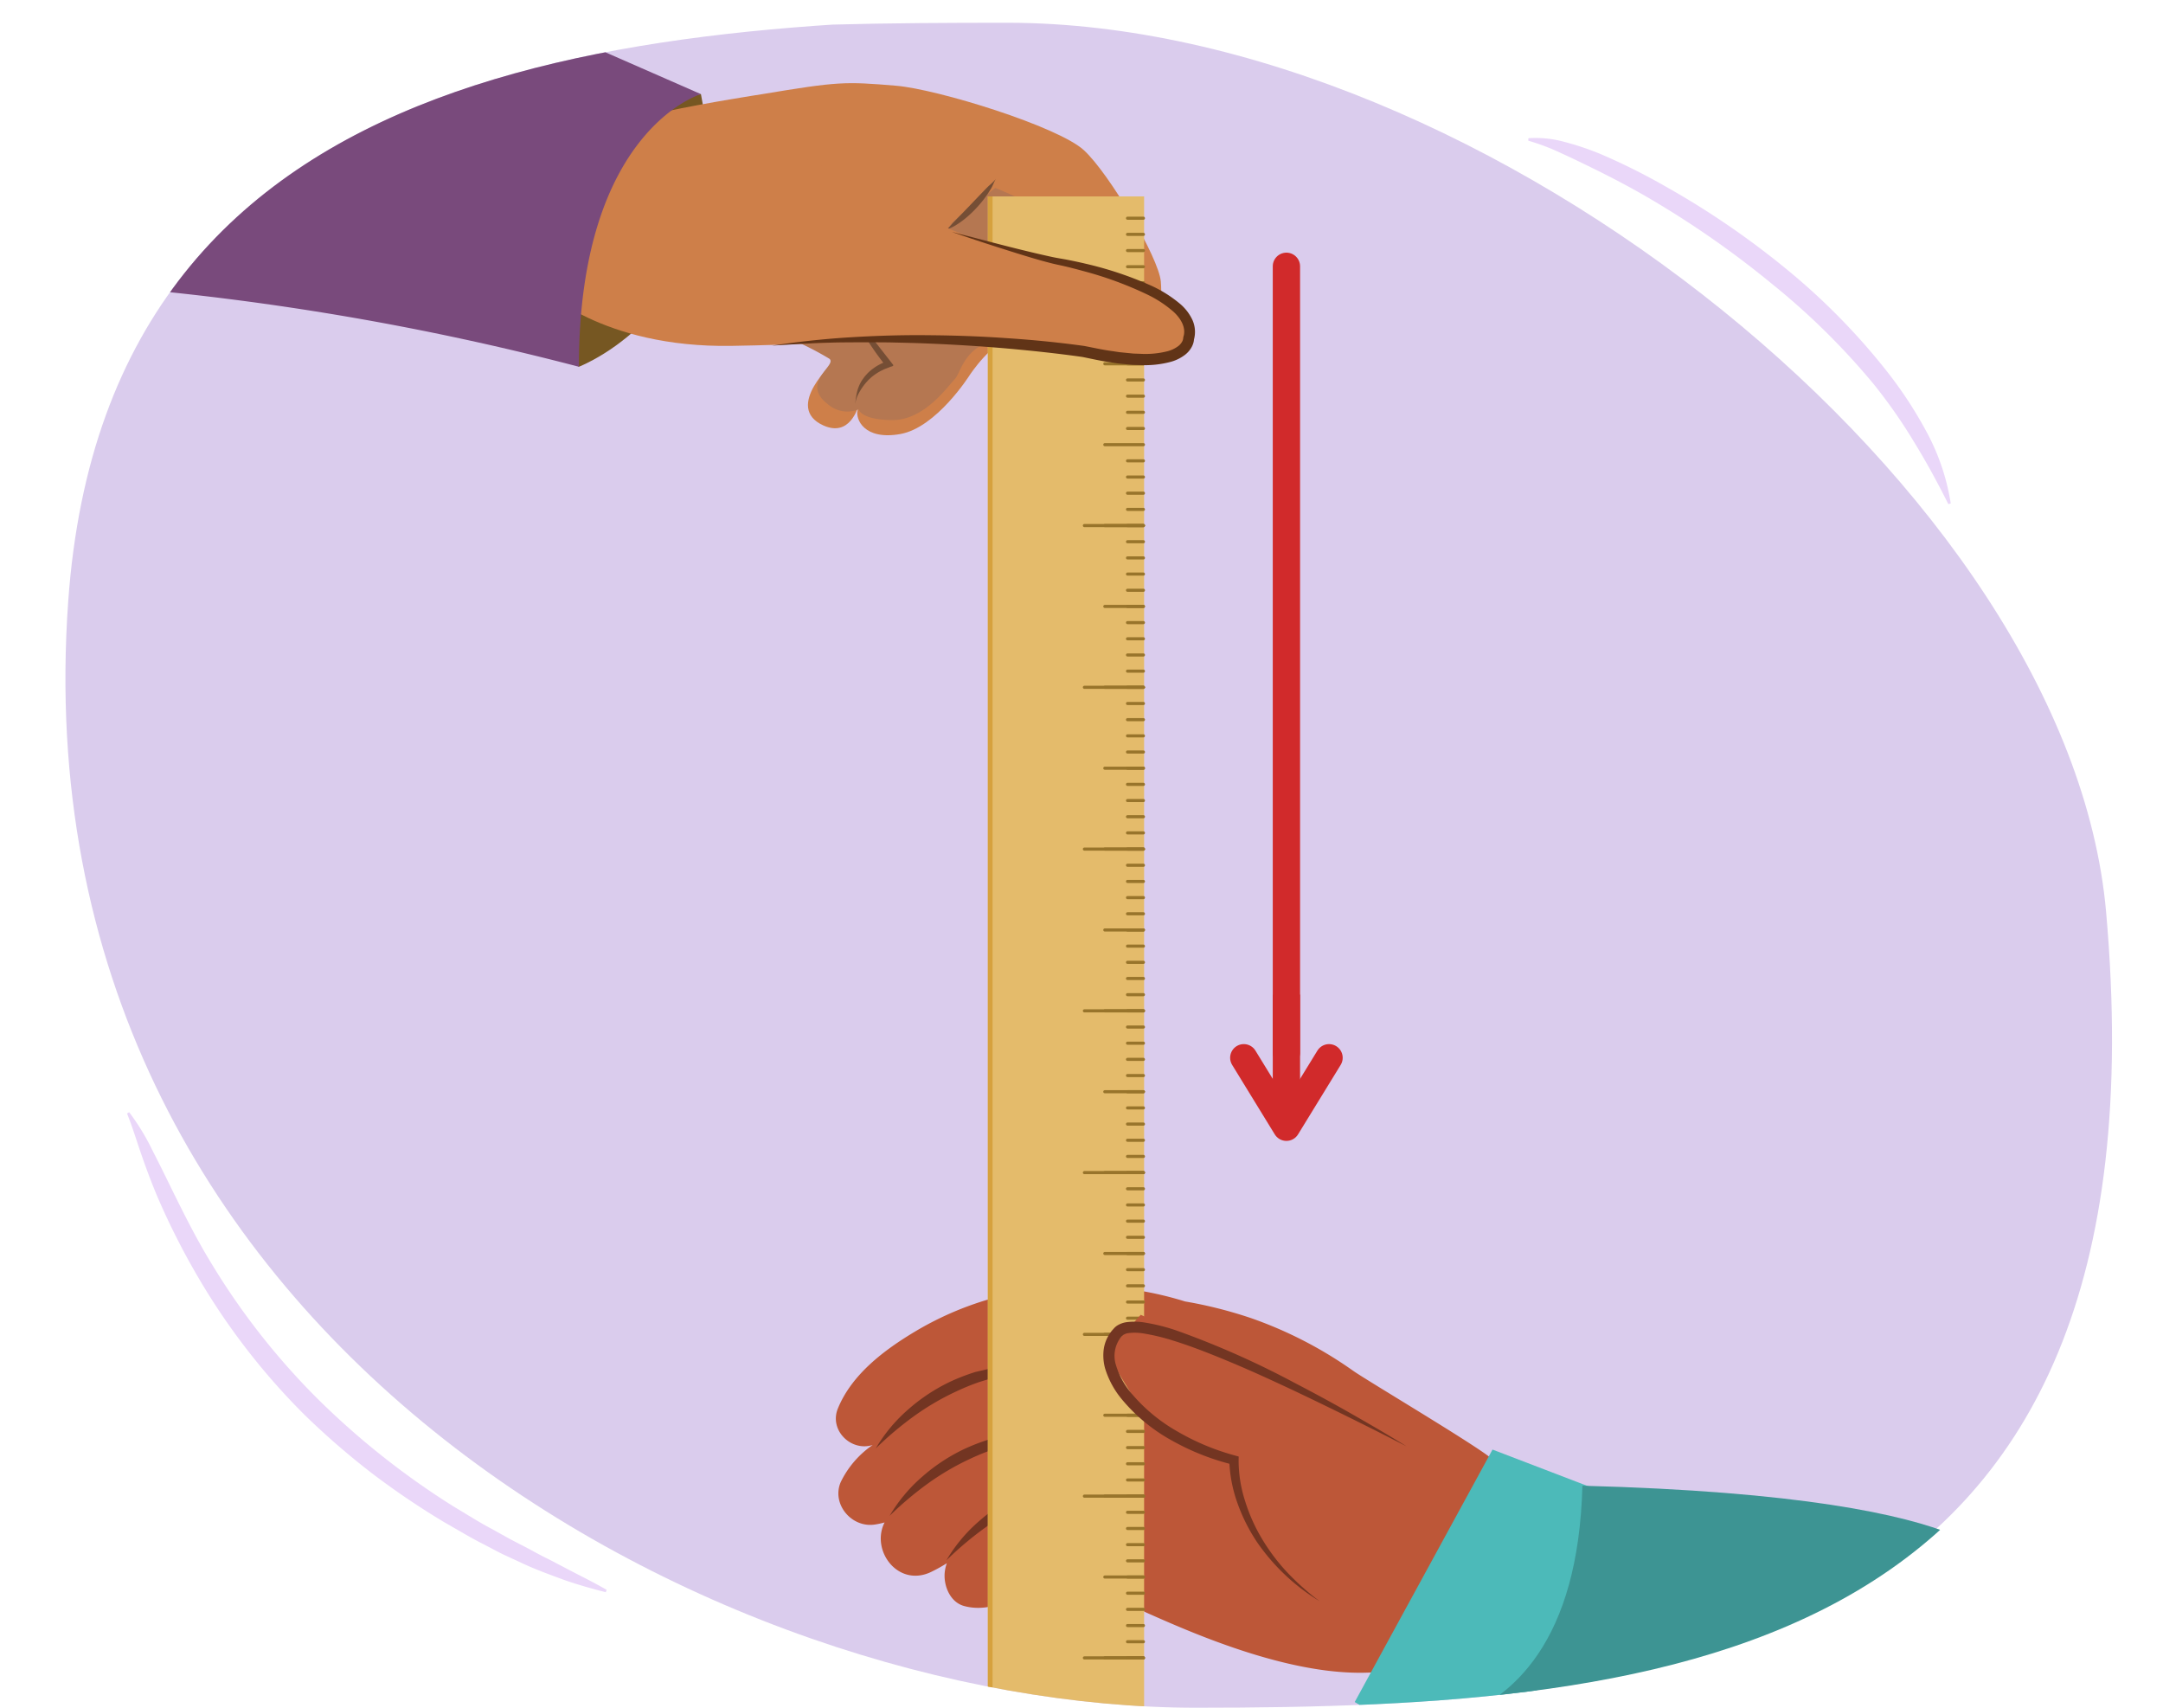
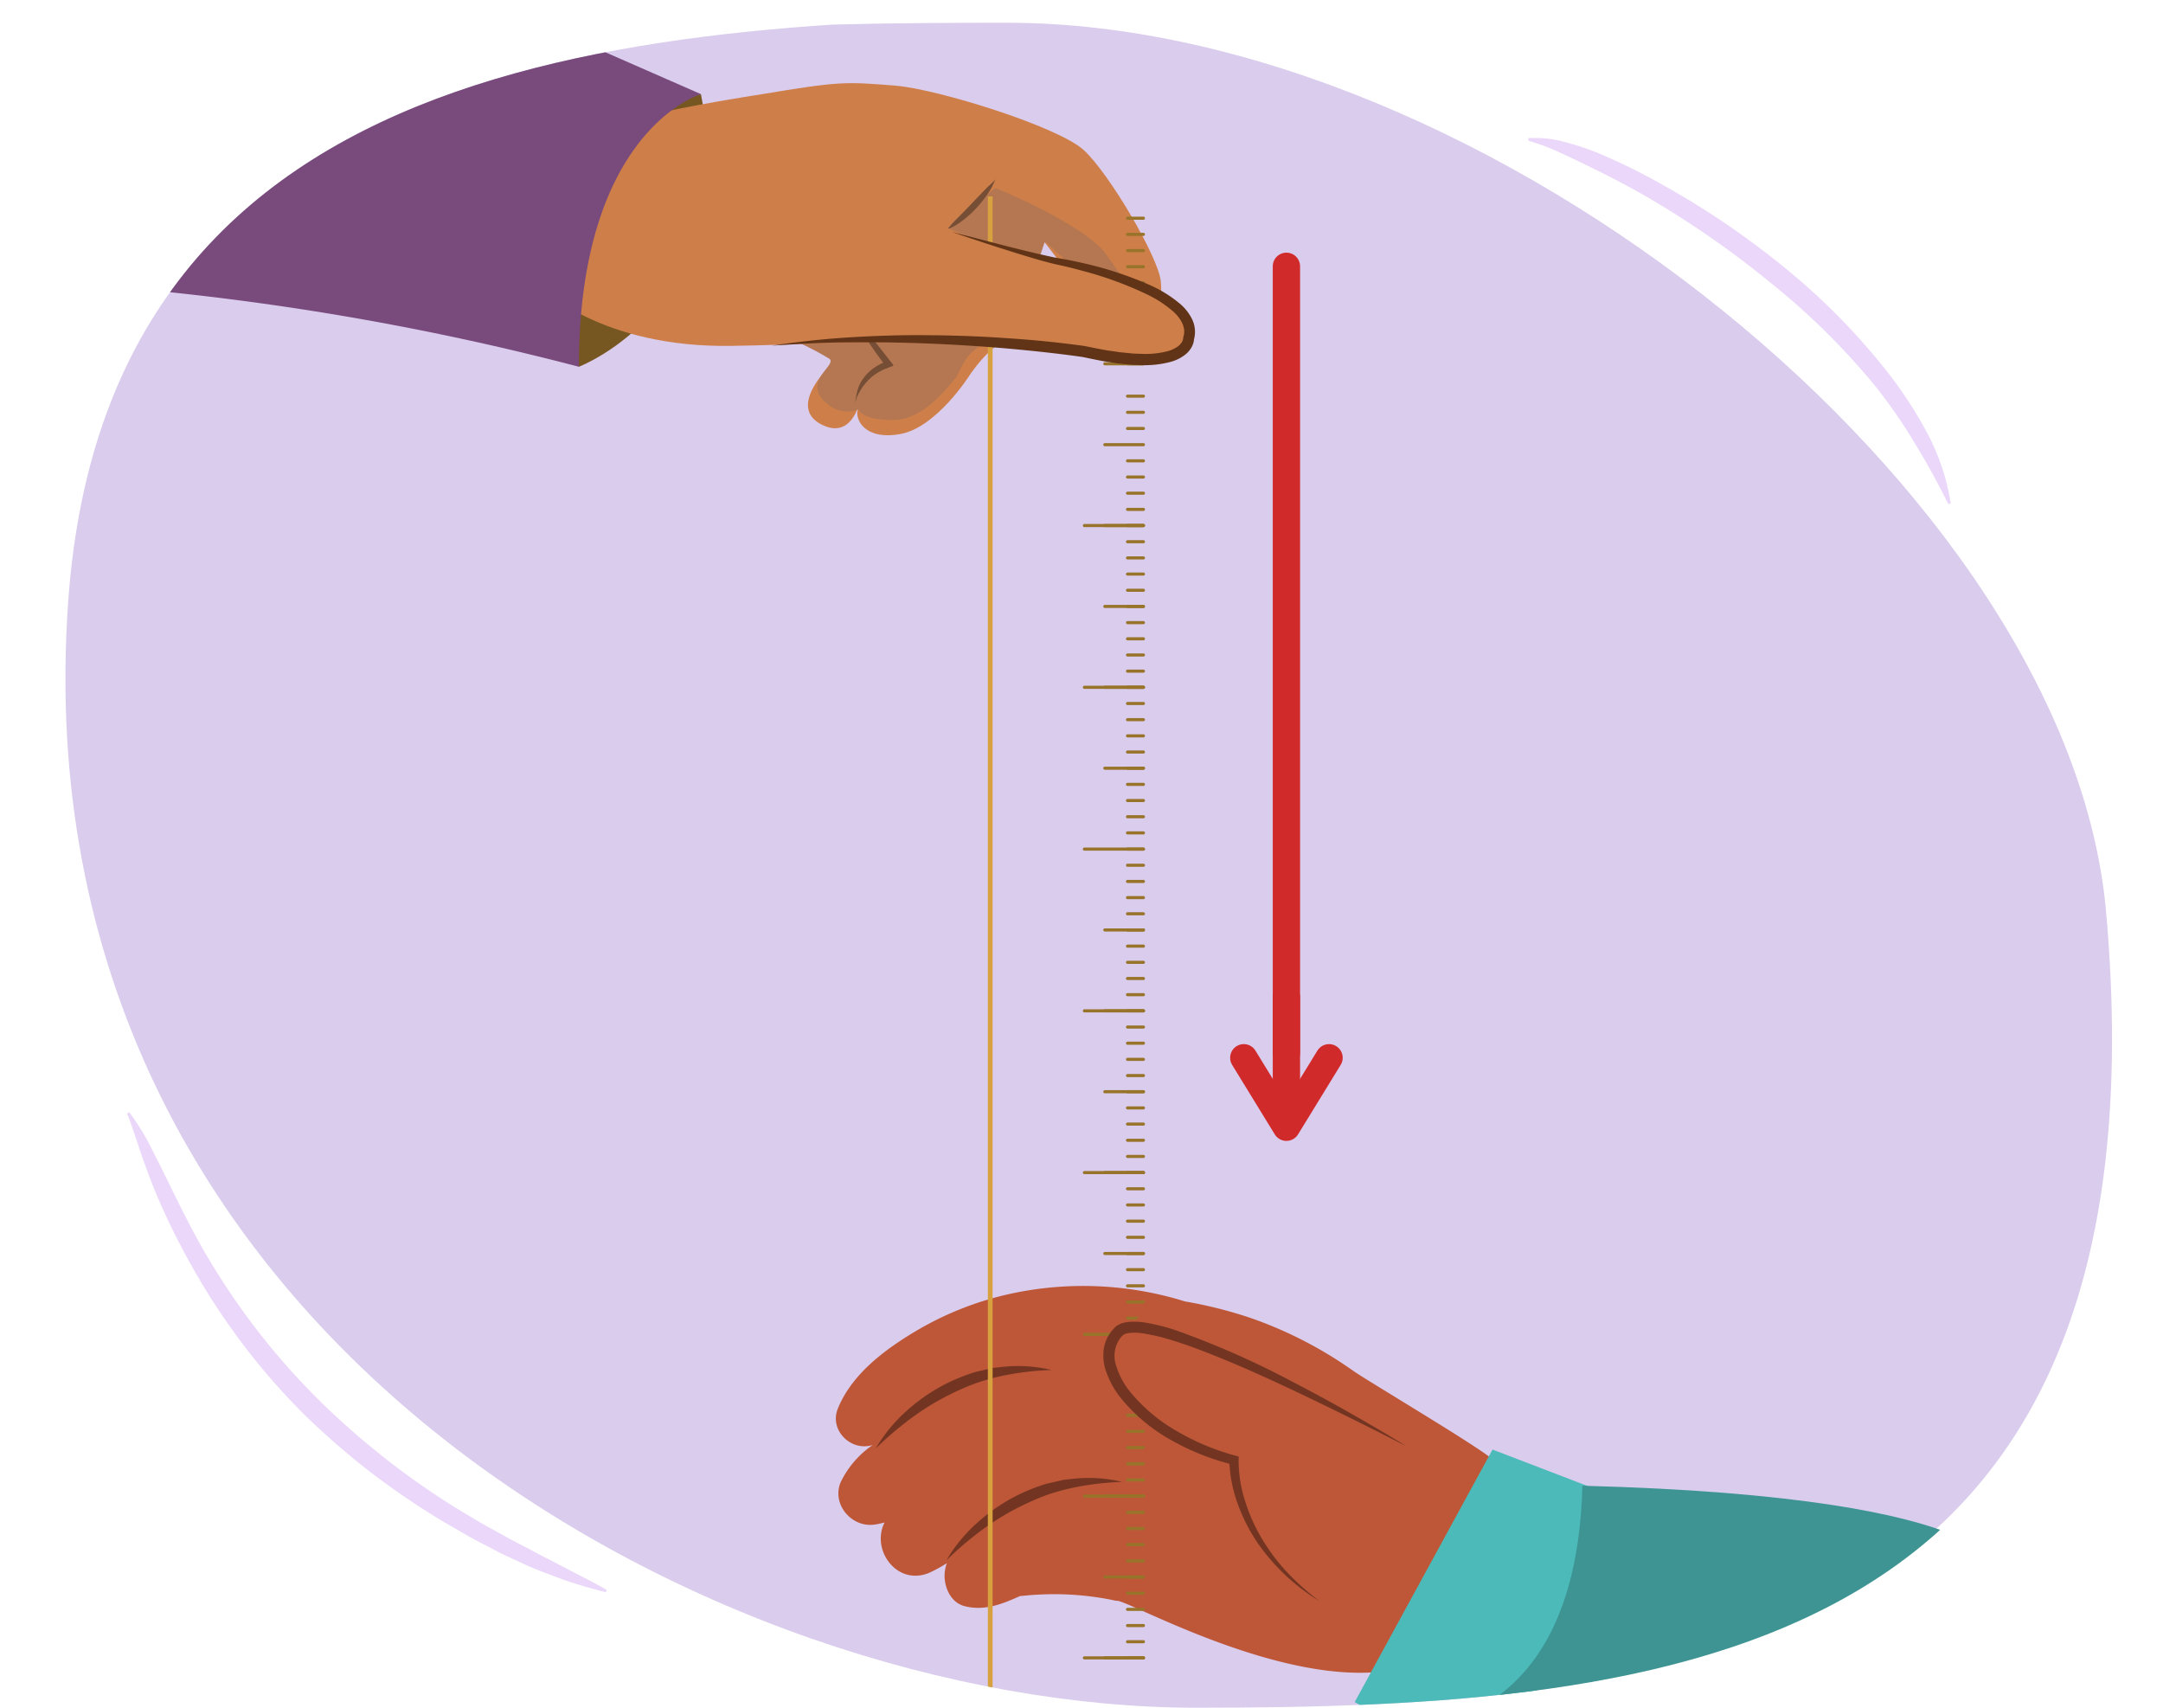
<svg xmlns="http://www.w3.org/2000/svg" width="380" height="300" viewBox="0 0 380 300">
  <defs>
    <clipPath id="a">
      <path d="M11.979,105.705C2.8,235.07,126.234,300,210.108,300s172.564-8.317,160.871-139.933C364.429,86.349,282.875,3,199,3S18.979,7.047,11.979,105.705Z" fill="none" />
    </clipPath>
  </defs>
  <g clip-path="url(#a)">
    <path d="M11,105.793c-9.179,129.365,114.255,194.3,198.129,194.3S381.694,291.772,370,160.156C363.45,86.437,260.875,4,177,4S18,7.135,11,105.793Z" fill="#dacced" />
    <path d="M237.772,240.844a72.21,72.21,0,0,0-17.9-9.258,76.35,76.35,0,0,0-11.684-2.958,60.239,60.239,0,0,0-28.553-1.769,56.021,56.021,0,0,0-18.814,7.019c-5.483,3.273-11.178,7.558-13.624,13.564-1.551,3.794,2.3,7.615,6.124,6.4a16.738,16.738,0,0,0-5.615,6.507c-1.655,3.817,1.847,8.076,5.965,7.473a14.36,14.36,0,0,0,1.734-.37c-2.478,4.9,2.312,11.4,8.078,8.74a27.556,27.556,0,0,0,2.861-1.58,6.592,6.592,0,0,0-.394,1.893c-.112,2.179.985,4.917,3.369,5.611,3.527.972,6.735-.314,9.884-1.736,1.073-.084,2.132-.211,3.21-.249a51.654,51.654,0,0,1,10.572.51c1.063.162,2.121.359,3.151.589,1.634-1.191,73.862,42.01,66-24.906C259.886,254.226,240.3,242.614,237.772,240.844Z" fill="#bd5738" />
    <polygon points="284 263 262.208 254.649 238 299 263.056 313.827 284 263" fill="#4cbab9" />
    <path d="M153.863,254.442a27.455,27.455,0,0,1,5.72-6.864,31.736,31.736,0,0,1,7.55-4.945,36.414,36.414,0,0,1,4.243-1.621l2.216-.509c.371-.074.733-.188,1.11-.228l1.129-.118a25.246,25.246,0,0,1,8.929.517,49.8,49.8,0,0,0-8.673,1.023,41.4,41.4,0,0,0-4.145,1.122,39.742,39.742,0,0,0-3.965,1.626,45.159,45.159,0,0,0-7.423,4.348A59.328,59.328,0,0,0,153.863,254.442Z" fill="#733522" />
-     <path d="M156.294,266.284a27.468,27.468,0,0,1,5.72-6.863,31.736,31.736,0,0,1,7.55-4.945,36.173,36.173,0,0,1,4.243-1.622l2.216-.508c.371-.074.733-.188,1.11-.228l1.129-.118a25.223,25.223,0,0,1,8.929.516,49.986,49.986,0,0,0-8.673,1.023,41.6,41.6,0,0,0-4.145,1.122,40.224,40.224,0,0,0-3.965,1.626,45.23,45.23,0,0,0-7.423,4.348A59.328,59.328,0,0,0,156.294,266.284Z" fill="#733522" />
    <path d="M166.27,274.1a27.455,27.455,0,0,1,5.72-6.864,31.736,31.736,0,0,1,7.55-4.945,36.346,36.346,0,0,1,4.243-1.621l2.216-.509c.371-.074.733-.188,1.11-.228l1.129-.118a25.269,25.269,0,0,1,8.929.516,49.889,49.889,0,0,0-8.673,1.024,41.063,41.063,0,0,0-4.145,1.122,39.742,39.742,0,0,0-3.965,1.626,45.225,45.225,0,0,0-7.423,4.347A59.233,59.233,0,0,0,166.27,274.1Z" fill="#733522" />
    <path d="M123.142,16.537,97.78,21.061l-8,33.156L101.7,64.429S130.331,53.522,123.142,16.537Z" fill="#765722" />
    <path d="M107.909,24.437c-11.254-2.251,25.779-7.86,25.885-7.878,13.506-2.251,14.631-2.251,23.615-1.5,7.349.612,28.515,7.176,33.017,11.331s13.132,18.886,13.507,23.041-.75,7.554-3.376,8.31-9.756-4.155-10.881-6.422-7.5-10.953-8.63-11.331c-.208-.07-.608-.23-1.122-.445,1.613,6.968,4.885,11.428,5.374,16.347.75,7.555-4.108,3.768-7.485,3.768s-7.485,6.279-7.485,6.279-5.79,9.179-12.169,10.312-7.879-2.644-7.5-4.155l.334-1.342c-.272,1.031-1.758,6.049-6.337,3.986-7.1-3.2,1.974-11.312,1.974-11.312l-6.238-3.768c-1.876-1.133-33.256-1.54-39.259-7.2-3.326-3.139-4.924-11.143-5.688-17.66C110.054,25.689,98.346,28.582,107.909,24.437Z" fill="#ce7f49" />
    <path d="M139.141,59.656a176.174,176.174,0,0,1,27.387-.248c12.757,1.133,17.708,1.164,17.708,1.164s-2.915-2.049-8.918-.916-6.466,5.826-7.591,6.959-5.253,7.177-10.881,7.177-6-1.889-6-1.889a5.213,5.213,0,0,1-5.465-.944c-4.861-3.773,1.813-6.812.312-7.945A53.915,53.915,0,0,0,139.141,59.656Z" fill="#b57751" />
    <path d="M150.247,71.014a5.069,5.069,0,0,1,.6-1.883,10.4,10.4,0,0,1,1.188-1.781c.08-.116.218-.244.395-.445a2.922,2.922,0,0,1,.33-.332c.136-.118.277-.269.463-.413a8.639,8.639,0,0,1,.839-.6,8,8,0,0,1,1.058-.582,3.794,3.794,0,0,1,.534-.229l.889-.349c.763-.135.153-.512.226-.492l-2.533-3.243-1.6-2.034a24.442,24.442,0,0,1-2.542-3.35c.661,1.3.975,2.288,1.883,3.805.226.373.658,1.088,1.42,2.2.36.529.885,1.256,1.329,1.843l.456.6h-.011a3.719,3.719,0,0,0-.538.249,7.862,7.862,0,0,0-1.164.708,7.773,7.773,0,0,0-.9.742c-.2.179-.339.366-.477.512a3.228,3.228,0,0,0-.33.407c-.171.246-.3.4-.376.543a6.645,6.645,0,0,0-.853,2.128A14.011,14.011,0,0,0,150.247,71.014Z" fill="#754e35" />
    <path d="M174.856,33s15.758,6.421,19.51,11.709,3.617,5.417,3.617,5.417l-9.915-3.6-4.5-4.117-.92,2.779s-14.041-3.6-15.471-4.46S167.505,38.758,174.856,33Z" fill="#b57751" />
-     <rect x="52.61" y="155.442" width="269.328" height="27.452" transform="translate(18.106 356.442) rotate(-90)" fill="#e4bb6b" />
    <line x1="200.878" y1="291.247" x2="190.508" y2="291.247" fill="none" stroke="#98742b" stroke-linecap="round" stroke-linejoin="round" stroke-width="0.548" />
    <line x1="200.878" y1="262.83" x2="190.508" y2="262.83" fill="none" stroke="#98742b" stroke-linecap="round" stroke-linejoin="round" stroke-width="0.548" />
    <line x1="200.878" y1="234.412" x2="190.508" y2="234.412" fill="none" stroke="#98742b" stroke-linecap="round" stroke-linejoin="round" stroke-width="0.548" />
    <line x1="200.878" y1="205.995" x2="190.508" y2="205.995" fill="none" stroke="#98742b" stroke-linecap="round" stroke-linejoin="round" stroke-width="0.548" />
    <line x1="200.878" y1="177.577" x2="190.508" y2="177.577" fill="none" stroke="#98742b" stroke-linecap="round" stroke-linejoin="round" stroke-width="0.548" />
    <line x1="200.878" y1="149.16" x2="190.508" y2="149.16" fill="none" stroke="#98742b" stroke-linecap="round" stroke-linejoin="round" stroke-width="0.548" />
    <line x1="200.878" y1="120.742" x2="190.508" y2="120.742" fill="none" stroke="#98742b" stroke-linecap="round" stroke-linejoin="round" stroke-width="0.548" />
    <line x1="200.878" y1="92.325" x2="190.508" y2="92.325" fill="none" stroke="#98742b" stroke-linecap="round" stroke-linejoin="round" stroke-width="0.548" />
    <line x1="200.878" y1="291.247" x2="194.097" y2="291.247" fill="none" stroke="#98742b" stroke-linecap="round" stroke-linejoin="round" stroke-width="0.548" />
    <line x1="200.878" y1="277.038" x2="194.097" y2="277.038" fill="none" stroke="#98742b" stroke-linecap="round" stroke-linejoin="round" stroke-width="0.548" />
    <line x1="200.878" y1="262.83" x2="194.097" y2="262.83" fill="none" stroke="#98742b" stroke-linecap="round" stroke-linejoin="round" stroke-width="0.548" />
-     <line x1="200.878" y1="248.621" x2="194.097" y2="248.621" fill="none" stroke="#98742b" stroke-linecap="round" stroke-linejoin="round" stroke-width="0.548" />
    <line x1="200.878" y1="234.412" x2="194.097" y2="234.412" fill="none" stroke="#98742b" stroke-linecap="round" stroke-linejoin="round" stroke-width="0.548" />
    <line x1="200.878" y1="220.203" x2="194.097" y2="220.203" fill="none" stroke="#98742b" stroke-linecap="round" stroke-linejoin="round" stroke-width="0.548" />
    <line x1="200.878" y1="205.995" x2="194.097" y2="205.995" fill="none" stroke="#98742b" stroke-linecap="round" stroke-linejoin="round" stroke-width="0.548" />
    <line x1="200.878" y1="191.786" x2="194.097" y2="191.786" fill="none" stroke="#98742b" stroke-linecap="round" stroke-linejoin="round" stroke-width="0.548" />
    <line x1="200.878" y1="177.577" x2="194.097" y2="177.577" fill="none" stroke="#98742b" stroke-linecap="round" stroke-linejoin="round" stroke-width="0.548" />
    <line x1="200.878" y1="163.368" x2="194.097" y2="163.368" fill="none" stroke="#98742b" stroke-linecap="round" stroke-linejoin="round" stroke-width="0.548" />
-     <line x1="200.878" y1="149.16" x2="194.097" y2="149.16" fill="none" stroke="#98742b" stroke-linecap="round" stroke-linejoin="round" stroke-width="0.548" />
    <line x1="200.878" y1="134.951" x2="194.097" y2="134.951" fill="none" stroke="#98742b" stroke-linecap="round" stroke-linejoin="round" stroke-width="0.548" />
    <line x1="200.878" y1="120.742" x2="194.097" y2="120.742" fill="none" stroke="#98742b" stroke-linecap="round" stroke-linejoin="round" stroke-width="0.548" />
    <line x1="200.878" y1="106.533" x2="194.097" y2="106.533" fill="none" stroke="#98742b" stroke-linecap="round" stroke-linejoin="round" stroke-width="0.548" />
    <line x1="200.878" y1="92.325" x2="194.097" y2="92.325" fill="none" stroke="#98742b" stroke-linecap="round" stroke-linejoin="round" stroke-width="0.548" />
    <line x1="200.878" y1="78.116" x2="194.097" y2="78.116" fill="none" stroke="#98742b" stroke-linecap="round" stroke-linejoin="round" stroke-width="0.548" />
    <line x1="200.878" y1="63.907" x2="194.097" y2="63.907" fill="none" stroke="#98742b" stroke-linecap="round" stroke-linejoin="round" stroke-width="0.548" />
    <line x1="200.878" y1="49.698" x2="194.097" y2="49.698" fill="none" stroke="#98742b" stroke-linecap="round" stroke-linejoin="round" stroke-width="0.548" />
    <line x1="200.878" y1="291.247" x2="198.086" y2="291.247" fill="none" stroke="#98742b" stroke-linecap="round" stroke-linejoin="round" stroke-width="0.548" />
    <line x1="200.878" y1="288.405" x2="198.086" y2="288.405" fill="none" stroke="#98742b" stroke-linecap="round" stroke-linejoin="round" stroke-width="0.548" />
    <line x1="200.878" y1="285.564" x2="198.086" y2="285.564" fill="none" stroke="#98742b" stroke-linecap="round" stroke-linejoin="round" stroke-width="0.548" />
    <line x1="200.878" y1="282.722" x2="198.086" y2="282.722" fill="none" stroke="#98742b" stroke-linecap="round" stroke-linejoin="round" stroke-width="0.548" />
    <line x1="200.878" y1="279.88" x2="198.086" y2="279.88" fill="none" stroke="#98742b" stroke-linecap="round" stroke-linejoin="round" stroke-width="0.548" />
    <line x1="200.878" y1="277.038" x2="198.086" y2="277.038" fill="none" stroke="#98742b" stroke-linecap="round" stroke-linejoin="round" stroke-width="0.548" />
    <line x1="200.878" y1="274.197" x2="198.086" y2="274.197" fill="none" stroke="#98742b" stroke-linecap="round" stroke-linejoin="round" stroke-width="0.548" />
    <line x1="200.878" y1="271.355" x2="198.086" y2="271.355" fill="none" stroke="#98742b" stroke-linecap="round" stroke-linejoin="round" stroke-width="0.548" />
    <line x1="200.878" y1="268.513" x2="198.086" y2="268.513" fill="none" stroke="#98742b" stroke-linecap="round" stroke-linejoin="round" stroke-width="0.548" />
    <line x1="200.878" y1="265.671" x2="198.086" y2="265.671" fill="none" stroke="#98742b" stroke-linecap="round" stroke-linejoin="round" stroke-width="0.548" />
    <line x1="200.878" y1="262.83" x2="198.086" y2="262.83" fill="none" stroke="#98742b" stroke-linecap="round" stroke-linejoin="round" stroke-width="0.548" />
    <line x1="200.878" y1="259.988" x2="198.086" y2="259.988" fill="none" stroke="#98742b" stroke-linecap="round" stroke-linejoin="round" stroke-width="0.548" />
    <line x1="200.878" y1="257.146" x2="198.086" y2="257.146" fill="none" stroke="#98742b" stroke-linecap="round" stroke-linejoin="round" stroke-width="0.548" />
    <line x1="200.878" y1="254.304" x2="198.086" y2="254.304" fill="none" stroke="#98742b" stroke-linecap="round" stroke-linejoin="round" stroke-width="0.548" />
    <line x1="200.878" y1="251.463" x2="198.086" y2="251.463" fill="none" stroke="#98742b" stroke-linecap="round" stroke-linejoin="round" stroke-width="0.548" />
    <line x1="200.878" y1="248.621" x2="198.086" y2="248.621" fill="none" stroke="#98742b" stroke-linecap="round" stroke-linejoin="round" stroke-width="0.548" />
    <line x1="200.878" y1="245.779" x2="198.086" y2="245.779" fill="none" stroke="#98742b" stroke-linecap="round" stroke-linejoin="round" stroke-width="0.548" />
    <line x1="200.878" y1="242.937" x2="198.086" y2="242.937" fill="none" stroke="#98742b" stroke-linecap="round" stroke-linejoin="round" stroke-width="0.548" />
    <line x1="200.878" y1="240.096" x2="198.086" y2="240.096" fill="none" stroke="#98742b" stroke-linecap="round" stroke-linejoin="round" stroke-width="0.548" />
    <line x1="200.878" y1="237.254" x2="198.086" y2="237.254" fill="none" stroke="#98742b" stroke-linecap="round" stroke-linejoin="round" stroke-width="0.548" />
    <line x1="200.878" y1="234.412" x2="198.086" y2="234.412" fill="none" stroke="#98742b" stroke-linecap="round" stroke-linejoin="round" stroke-width="0.548" />
    <line x1="200.878" y1="231.57" x2="198.086" y2="231.57" fill="none" stroke="#98742b" stroke-linecap="round" stroke-linejoin="round" stroke-width="0.548" />
    <line x1="200.878" y1="228.729" x2="198.086" y2="228.729" fill="none" stroke="#98742b" stroke-linecap="round" stroke-linejoin="round" stroke-width="0.548" />
    <line x1="200.878" y1="225.887" x2="198.086" y2="225.887" fill="none" stroke="#98742b" stroke-linecap="round" stroke-linejoin="round" stroke-width="0.548" />
    <line x1="200.878" y1="223.045" x2="198.086" y2="223.045" fill="none" stroke="#98742b" stroke-linecap="round" stroke-linejoin="round" stroke-width="0.548" />
    <line x1="200.878" y1="220.203" x2="198.086" y2="220.203" fill="none" stroke="#98742b" stroke-linecap="round" stroke-linejoin="round" stroke-width="0.548" />
    <line x1="200.878" y1="217.362" x2="198.086" y2="217.362" fill="none" stroke="#98742b" stroke-linecap="round" stroke-linejoin="round" stroke-width="0.548" />
    <line x1="200.878" y1="214.52" x2="198.086" y2="214.52" fill="none" stroke="#98742b" stroke-linecap="round" stroke-linejoin="round" stroke-width="0.548" />
    <line x1="200.878" y1="211.678" x2="198.086" y2="211.678" fill="none" stroke="#98742b" stroke-linecap="round" stroke-linejoin="round" stroke-width="0.548" />
    <line x1="200.878" y1="208.836" x2="198.086" y2="208.836" fill="none" stroke="#98742b" stroke-linecap="round" stroke-linejoin="round" stroke-width="0.548" />
    <line x1="200.878" y1="205.995" x2="198.086" y2="205.995" fill="none" stroke="#98742b" stroke-linecap="round" stroke-linejoin="round" stroke-width="0.548" />
    <line x1="200.878" y1="203.153" x2="198.086" y2="203.153" fill="none" stroke="#98742b" stroke-linecap="round" stroke-linejoin="round" stroke-width="0.548" />
    <line x1="200.878" y1="200.311" x2="198.086" y2="200.311" fill="none" stroke="#98742b" stroke-linecap="round" stroke-linejoin="round" stroke-width="0.548" />
    <line x1="200.878" y1="197.469" x2="198.086" y2="197.469" fill="none" stroke="#98742b" stroke-linecap="round" stroke-linejoin="round" stroke-width="0.548" />
    <line x1="200.878" y1="194.628" x2="198.086" y2="194.628" fill="none" stroke="#98742b" stroke-linecap="round" stroke-linejoin="round" stroke-width="0.548" />
    <line x1="200.878" y1="191.786" x2="198.086" y2="191.786" fill="none" stroke="#98742b" stroke-linecap="round" stroke-linejoin="round" stroke-width="0.548" />
    <line x1="200.878" y1="188.944" x2="198.086" y2="188.944" fill="none" stroke="#98742b" stroke-linecap="round" stroke-linejoin="round" stroke-width="0.548" />
    <line x1="200.878" y1="186.102" x2="198.086" y2="186.102" fill="none" stroke="#98742b" stroke-linecap="round" stroke-linejoin="round" stroke-width="0.548" />
    <line x1="200.878" y1="183.261" x2="198.086" y2="183.261" fill="none" stroke="#98742b" stroke-linecap="round" stroke-linejoin="round" stroke-width="0.548" />
    <line x1="200.878" y1="180.419" x2="198.086" y2="180.419" fill="none" stroke="#98742b" stroke-linecap="round" stroke-linejoin="round" stroke-width="0.548" />
    <line x1="200.878" y1="177.577" x2="198.086" y2="177.577" fill="none" stroke="#98742b" stroke-linecap="round" stroke-linejoin="round" stroke-width="0.548" />
    <line x1="200.878" y1="174.735" x2="198.086" y2="174.735" fill="none" stroke="#98742b" stroke-linecap="round" stroke-linejoin="round" stroke-width="0.548" />
    <line x1="200.878" y1="171.894" x2="198.086" y2="171.894" fill="none" stroke="#98742b" stroke-linecap="round" stroke-linejoin="round" stroke-width="0.548" />
    <line x1="200.878" y1="169.052" x2="198.086" y2="169.052" fill="none" stroke="#98742b" stroke-linecap="round" stroke-linejoin="round" stroke-width="0.548" />
    <line x1="200.878" y1="166.21" x2="198.086" y2="166.21" fill="none" stroke="#98742b" stroke-linecap="round" stroke-linejoin="round" stroke-width="0.548" />
    <line x1="200.878" y1="163.368" x2="198.086" y2="163.368" fill="none" stroke="#98742b" stroke-linecap="round" stroke-linejoin="round" stroke-width="0.548" />
    <line x1="200.878" y1="160.527" x2="198.086" y2="160.527" fill="none" stroke="#98742b" stroke-linecap="round" stroke-linejoin="round" stroke-width="0.548" />
    <line x1="200.878" y1="157.685" x2="198.086" y2="157.685" fill="none" stroke="#98742b" stroke-linecap="round" stroke-linejoin="round" stroke-width="0.548" />
    <line x1="200.878" y1="154.843" x2="198.086" y2="154.843" fill="none" stroke="#98742b" stroke-linecap="round" stroke-linejoin="round" stroke-width="0.548" />
    <line x1="200.878" y1="152.001" x2="198.086" y2="152.001" fill="none" stroke="#98742b" stroke-linecap="round" stroke-linejoin="round" stroke-width="0.548" />
    <line x1="200.878" y1="149.16" x2="198.086" y2="149.16" fill="none" stroke="#98742b" stroke-linecap="round" stroke-linejoin="round" stroke-width="0.548" />
    <line x1="200.878" y1="146.318" x2="198.086" y2="146.318" fill="none" stroke="#98742b" stroke-linecap="round" stroke-linejoin="round" stroke-width="0.548" />
    <line x1="200.878" y1="143.476" x2="198.086" y2="143.476" fill="none" stroke="#98742b" stroke-linecap="round" stroke-linejoin="round" stroke-width="0.548" />
    <line x1="200.878" y1="140.634" x2="198.086" y2="140.634" fill="none" stroke="#98742b" stroke-linecap="round" stroke-linejoin="round" stroke-width="0.548" />
    <line x1="200.878" y1="137.793" x2="198.086" y2="137.793" fill="none" stroke="#98742b" stroke-linecap="round" stroke-linejoin="round" stroke-width="0.548" />
    <line x1="200.878" y1="134.951" x2="198.086" y2="134.951" fill="none" stroke="#98742b" stroke-linecap="round" stroke-linejoin="round" stroke-width="0.548" />
    <line x1="200.878" y1="132.109" x2="198.086" y2="132.109" fill="none" stroke="#98742b" stroke-linecap="round" stroke-linejoin="round" stroke-width="0.548" />
    <line x1="200.878" y1="129.267" x2="198.086" y2="129.267" fill="none" stroke="#98742b" stroke-linecap="round" stroke-linejoin="round" stroke-width="0.548" />
    <line x1="200.878" y1="126.426" x2="198.086" y2="126.426" fill="none" stroke="#98742b" stroke-linecap="round" stroke-linejoin="round" stroke-width="0.548" />
    <line x1="200.878" y1="123.584" x2="198.086" y2="123.584" fill="none" stroke="#98742b" stroke-linecap="round" stroke-linejoin="round" stroke-width="0.548" />
    <line x1="200.878" y1="120.742" x2="198.086" y2="120.742" fill="none" stroke="#98742b" stroke-linecap="round" stroke-linejoin="round" stroke-width="0.548" />
    <line x1="200.878" y1="117.9" x2="198.086" y2="117.9" fill="none" stroke="#98742b" stroke-linecap="round" stroke-linejoin="round" stroke-width="0.548" />
    <line x1="200.878" y1="115.059" x2="198.086" y2="115.059" fill="none" stroke="#98742b" stroke-linecap="round" stroke-linejoin="round" stroke-width="0.548" />
    <line x1="200.878" y1="112.217" x2="198.086" y2="112.217" fill="none" stroke="#98742b" stroke-linecap="round" stroke-linejoin="round" stroke-width="0.548" />
    <line x1="200.878" y1="109.375" x2="198.086" y2="109.375" fill="none" stroke="#98742b" stroke-linecap="round" stroke-linejoin="round" stroke-width="0.548" />
    <line x1="200.878" y1="106.533" x2="198.086" y2="106.533" fill="none" stroke="#98742b" stroke-linecap="round" stroke-linejoin="round" stroke-width="0.548" />
    <line x1="200.878" y1="103.692" x2="198.086" y2="103.692" fill="none" stroke="#98742b" stroke-linecap="round" stroke-linejoin="round" stroke-width="0.548" />
    <line x1="200.878" y1="100.85" x2="198.086" y2="100.85" fill="none" stroke="#98742b" stroke-linecap="round" stroke-linejoin="round" stroke-width="0.548" />
    <line x1="200.878" y1="98.008" x2="198.086" y2="98.008" fill="none" stroke="#98742b" stroke-linecap="round" stroke-linejoin="round" stroke-width="0.548" />
    <line x1="200.878" y1="95.166" x2="198.086" y2="95.166" fill="none" stroke="#98742b" stroke-linecap="round" stroke-linejoin="round" stroke-width="0.548" />
    <line x1="200.878" y1="92.325" x2="198.086" y2="92.325" fill="none" stroke="#98742b" stroke-linecap="round" stroke-linejoin="round" stroke-width="0.548" />
    <line x1="200.878" y1="89.483" x2="198.086" y2="89.483" fill="none" stroke="#98742b" stroke-linecap="round" stroke-linejoin="round" stroke-width="0.548" />
    <line x1="200.878" y1="86.641" x2="198.086" y2="86.641" fill="none" stroke="#98742b" stroke-linecap="round" stroke-linejoin="round" stroke-width="0.548" />
    <line x1="200.878" y1="83.799" x2="198.086" y2="83.799" fill="none" stroke="#98742b" stroke-linecap="round" stroke-linejoin="round" stroke-width="0.548" />
    <line x1="200.878" y1="80.958" x2="198.086" y2="80.958" fill="none" stroke="#98742b" stroke-linecap="round" stroke-linejoin="round" stroke-width="0.548" />
    <line x1="200.878" y1="75.274" x2="198.086" y2="75.274" fill="none" stroke="#98742b" stroke-linecap="round" stroke-linejoin="round" stroke-width="0.548" />
    <line x1="200.878" y1="72.432" x2="198.086" y2="72.432" fill="none" stroke="#98742b" stroke-linecap="round" stroke-linejoin="round" stroke-width="0.548" />
    <line x1="200.878" y1="69.591" x2="198.086" y2="69.591" fill="none" stroke="#98742b" stroke-linecap="round" stroke-linejoin="round" stroke-width="0.548" />
-     <line x1="200.878" y1="66.749" x2="198.086" y2="66.749" fill="none" stroke="#98742b" stroke-linecap="round" stroke-linejoin="round" stroke-width="0.548" />
    <line x1="200.878" y1="63.907" x2="198.086" y2="63.907" fill="none" stroke="#98742b" stroke-linecap="round" stroke-linejoin="round" stroke-width="0.548" />
    <line x1="200.878" y1="61.065" x2="198.086" y2="61.065" fill="none" stroke="#98742b" stroke-linecap="round" stroke-linejoin="round" stroke-width="0.548" />
    <line x1="200.878" y1="58.224" x2="198.086" y2="58.224" fill="none" stroke="#98742b" stroke-linecap="round" stroke-linejoin="round" stroke-width="0.548" />
    <line x1="200.878" y1="55.382" x2="198.086" y2="55.382" fill="none" stroke="#98742b" stroke-linecap="round" stroke-linejoin="round" stroke-width="0.548" />
    <line x1="200.878" y1="52.54" x2="198.086" y2="52.54" fill="none" stroke="#98742b" stroke-linecap="round" stroke-linejoin="round" stroke-width="0.548" />
    <line x1="200.878" y1="49.698" x2="198.086" y2="49.698" fill="none" stroke="#98742b" stroke-linecap="round" stroke-linejoin="round" stroke-width="0.548" />
    <line x1="200.878" y1="46.857" x2="198.086" y2="46.857" fill="none" stroke="#98742b" stroke-linecap="round" stroke-linejoin="round" stroke-width="0.548" />
    <line x1="200.878" y1="44.015" x2="198.086" y2="44.015" fill="none" stroke="#98742b" stroke-linecap="round" stroke-linejoin="round" stroke-width="0.548" />
    <line x1="200.878" y1="41.173" x2="198.086" y2="41.173" fill="none" stroke="#98742b" stroke-linecap="round" stroke-linejoin="round" stroke-width="0.548" />
    <line x1="200.878" y1="38.331" x2="198.086" y2="38.331" fill="none" stroke="#98742b" stroke-linecap="round" stroke-linejoin="round" stroke-width="0.548" />
    <polygon points="174.381 34.504 174.381 301.939 201 301.939 201 303.832 173.548 303.832 173.548 34.504 174.381 34.504" fill="#d6a13e" />
    <polygon points="259.683 257.46 200.404 230.975 194.416 237.729 200.932 248.45 214.969 255.463 215.513 261.785 218.3 267.911 230.609 280.506 244.886 285.468 259.683 257.46" fill="#bd5738" />
    <path d="M300.077,334.579l-67.7-31.821S276.562,315.433,278,261c76,2,74,16,74,16Z" fill="#3d9493" />
    <path d="M247.13,254.094q-10.046-5.171-20.239-10c-3.4-1.59-6.813-3.164-10.27-4.615s-6.929-2.857-10.471-3.957a36.184,36.184,0,0,0-5.327-1.28,9.189,9.189,0,0,0-2.531-.059,2.374,2.374,0,0,0-.933.313,1.4,1.4,0,0,0-.324.318,3.276,3.276,0,0,0-.368.459,5.33,5.33,0,0,0-.6,4.576,13.669,13.669,0,0,0,2.441,4.607,29.64,29.64,0,0,0,8.308,6.991,41.876,41.876,0,0,0,10.168,4.252l.63.173-.013.661a23.347,23.347,0,0,0,1.13,7.128,30.493,30.493,0,0,0,3.007,6.715,34.417,34.417,0,0,0,4.479,5.922,45.086,45.086,0,0,0,5.6,4.982,36.147,36.147,0,0,1-10.959-10.343,30.932,30.932,0,0,1-3.445-6.841,24.617,24.617,0,0,1-1.455-7.637l.616.834a42.566,42.566,0,0,1-10.689-4.23,30.48,30.48,0,0,1-8.923-7.4,15.6,15.6,0,0,1-2.824-5.3,8.558,8.558,0,0,1-.253-3.17,6.565,6.565,0,0,1,1.177-3.059,4.986,4.986,0,0,1,.517-.638c.1-.107.16-.193.294-.316a2.886,2.886,0,0,1,.411-.323,4.25,4.25,0,0,1,1.714-.6,10.992,10.992,0,0,1,3.094.073,33.811,33.811,0,0,1,5.626,1.414,152.98,152.98,0,0,1,20.741,9.2c3.347,1.739,6.664,3.531,9.936,5.4S243.934,252.1,247.13,254.094Z" fill="#733522" />
    <path d="M174.955,31.437a9.71,9.71,0,0,1-1.237,1.206c-.563.542-3.184,3.3-3.184,3.3l-1.385,1.435-1.8,1.845a9.264,9.264,0,0,1-1.195,1.245c.489-.334.931-.414,1.559-.779a15.832,15.832,0,0,0,2.152-1.543,19.687,19.687,0,0,0,1.492-1.415,20.172,20.172,0,0,0,1.348-1.55A19.894,19.894,0,0,0,174.186,33C174.53,32.36,174.635,31.938,174.955,31.437Z" fill="#754e35" />
    <path d="M99.457,53.18a30.385,30.385,0,0,1-8.466-5.9c-3.907-3.934-6.5-4.329-6.5-4.329s4.435-5.119,9.047-6.787S99.457,53.18,99.457,53.18Z" fill="#c9875e" />
    <path d="M114.823,23.745c3.821.185,7.928.509,12.2.754,13.132.756,23.637,8.31,30.016,11.332s16.884,7.932,27.389,9.821,27.933,7.331,24.013,14.731c-3,5.665-16.884.755-34.143-.378s-22.887.378-45.775.755-33.392-10.2-33.392-10.2c-3.947-2.459-5.351-7.477-4.969-12.4C98.848,32.473,107.251,27.683,114.823,23.745Z" fill="#ce7f49" />
    <path d="M70.782-6.4l52.36,22.938S101.705,22.811,101.7,64.429A481.252,481.252,0,0,0,19,50.322Z" fill="#794a7c" />
    <path d="M167.179,40.725c3.889,1,7.763,2.048,11.655,3.012,1.945.48,3.9.949,5.84,1.37.962.219,1.939.35,2.949.55s1.983.407,2.968.638a62.8,62.8,0,0,1,11.551,3.842,22.06,22.06,0,0,1,5.294,3.341,8.378,8.378,0,0,1,2.032,2.683,5.13,5.13,0,0,1,.264,3.583l.038-.314a2.964,2.964,0,0,1-.163.964,3.484,3.484,0,0,1-.364.763,4.288,4.288,0,0,1-1.067,1.179,7.276,7.276,0,0,1-2.6,1.256,17.672,17.672,0,0,1-5.3.541l-1.3-.039-1.287-.118-1.288-.124-1.269-.2c-1.7-.232-3.36-.619-5.032-.955l.068.013c-4.478-.637-9.026-1.114-13.559-1.517q-6.811-.576-13.646-.849c-2.278-.1-4.556-.14-6.837-.194-2.279-.015-4.561-.038-6.842-.005-4.568-.007-9.123.3-13.692.572,4.524-.672,9.084-1.172,13.658-1.454s9.162-.429,13.747-.377c4.586.033,9.173.188,13.75.511,4.583.3,9.137.74,13.715,1.375h.007l.061.012c1.631.316,3.257.686,4.9.9l1.226.184,1.227.122,1.226.121,1.219.043a15.786,15.786,0,0,0,4.717-.436,5.427,5.427,0,0,0,1.929-.9,2.416,2.416,0,0,0,.626-.67,1.574,1.574,0,0,0,.185-.369c.041-.1.066-.294.07-.271l.038-.314c.514-1.525-.336-3.131-1.691-4.393a20.426,20.426,0,0,0-4.8-3.135A63.433,63.433,0,0,0,190.256,47.6q-1.437-.4-2.888-.749c-.949-.23-1.957-.41-2.942-.677-1.962-.5-3.881-1.091-5.8-1.685C174.789,43.287,170.968,42.058,167.179,40.725Z" fill="#613417" />
    <polyline points="226 46.783 226 50.699 226 178.954 226 184.913" fill="none" stroke="#d12a2b" stroke-linecap="round" stroke-miterlimit="10" stroke-width="4.798" />
    <polyline points="233.488 185.82 225.999 198.025 218.512 185.819" fill="none" stroke="#d12a2b" stroke-linecap="round" stroke-linejoin="round" stroke-width="4.798" />
    <polyline points="226 174.72 226 178.954 226 196.705" fill="none" stroke="#d12a2b" stroke-miterlimit="10" stroke-width="4.798" />
  </g>
  <path d="M22.686,195.382a39.37,39.37,0,0,1,4.061,6.637c1.169,2.286,2.3,4.573,3.413,6.855,2.239,4.557,4.513,9.082,7.169,13.384a124.4,124.4,0,0,0,18.7,23.7A138.849,138.849,0,0,0,79.77,264.7c2.179,1.287,4.308,2.665,6.55,3.849l3.325,1.845,3.377,1.756c1.113.611,2.23,1.219,3.377,1.768l3.387,1.769c2.258,1.192,4.557,2.3,6.793,3.609l-.158.412c-2.5-.637-4.987-1.342-7.421-2.195-2.415-.9-4.852-1.769-7.19-2.864L88.3,273.02c-1.157-.574-2.292-1.192-3.438-1.788-2.31-1.161-4.513-2.52-6.766-3.791a139.6,139.6,0,0,1-12.861-8.71,135.681,135.681,0,0,1-11.75-10.2,118.68,118.68,0,0,1-18.944-24.616,126.794,126.794,0,0,1-6.961-13.863c-1-2.378-1.9-4.792-2.738-7.214s-1.569-4.861-2.523-7.219Z" fill="#ead7f9" />
  <path d="M268.506,24.28a19.138,19.138,0,0,1,6.477.684,49.372,49.372,0,0,1,6.11,2.055A110.1,110.1,0,0,1,292.56,32.73a147.22,147.22,0,0,1,21.124,14.413A115.711,115.711,0,0,1,331.65,65.43a73.257,73.257,0,0,1,7.012,10.809,39.134,39.134,0,0,1,4.049,12.2l-.422.128c-1.9-3.81-3.877-7.442-6.05-10.968a91.093,91.093,0,0,0-7.112-10.171,124.915,124.915,0,0,0-17.74-17.488,166.112,166.112,0,0,0-20.454-14.4c-3.578-2.15-7.273-4.1-11-5.931-1.868-.912-3.733-1.833-5.627-2.682a37.472,37.472,0,0,0-5.807-2.207Z" fill="#ead7f9" />
</svg>